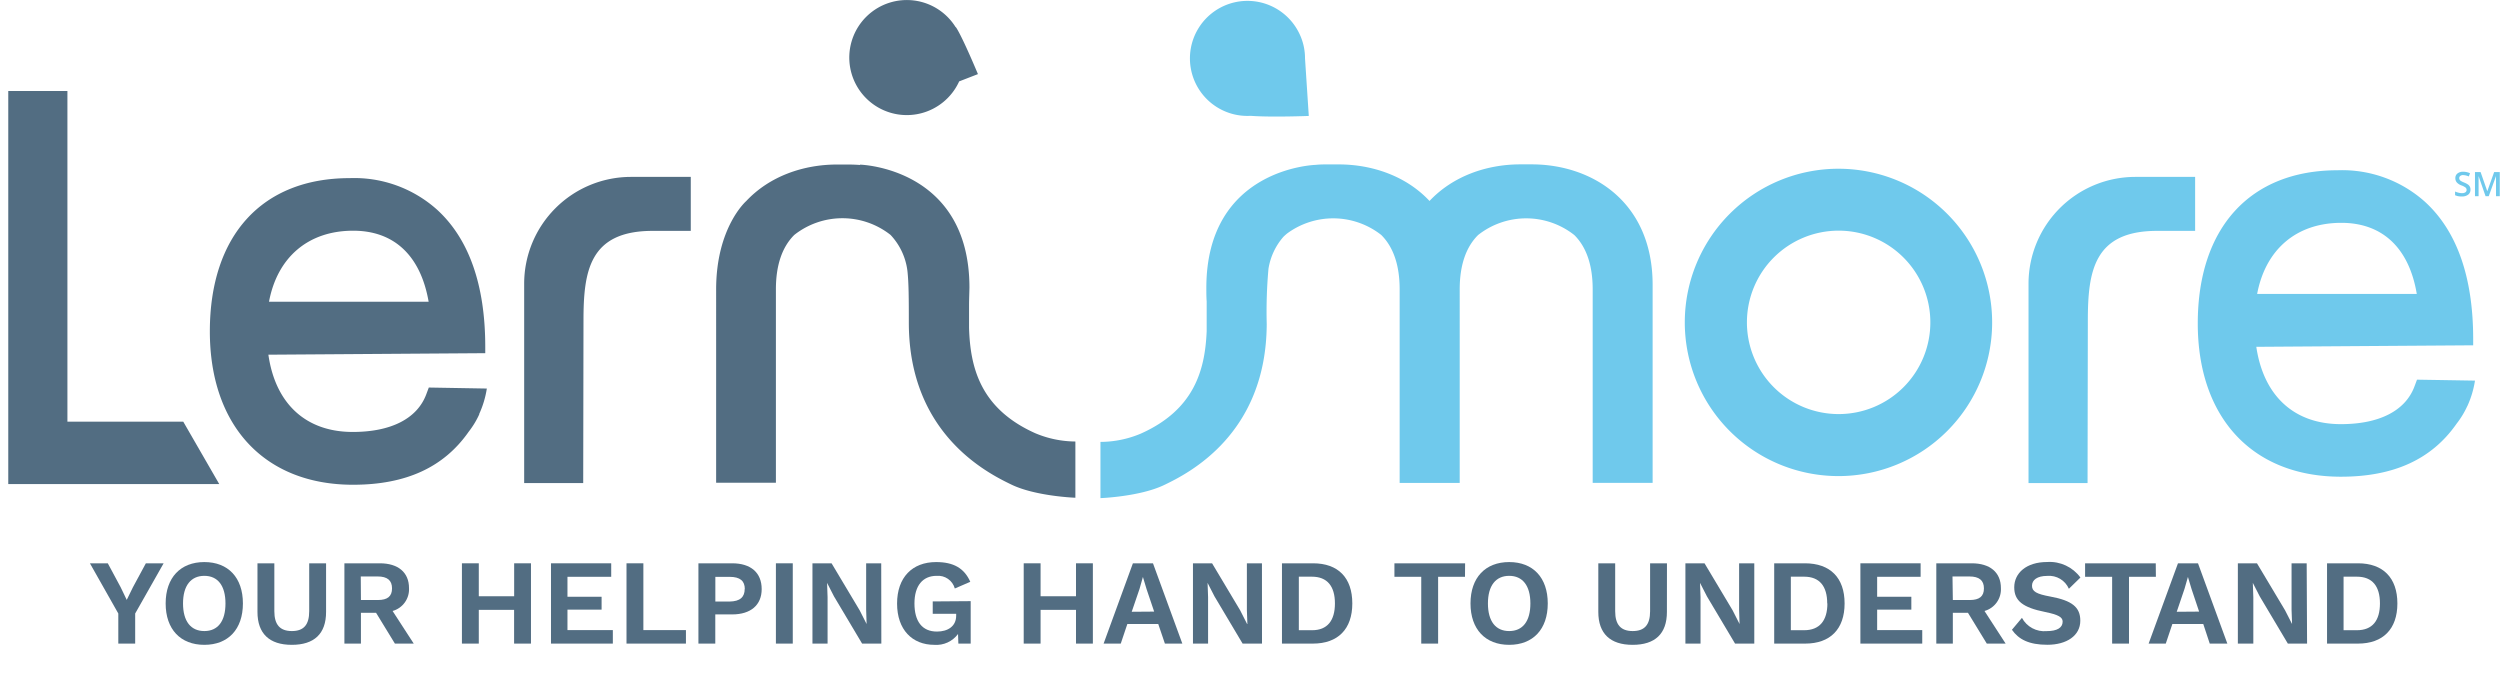
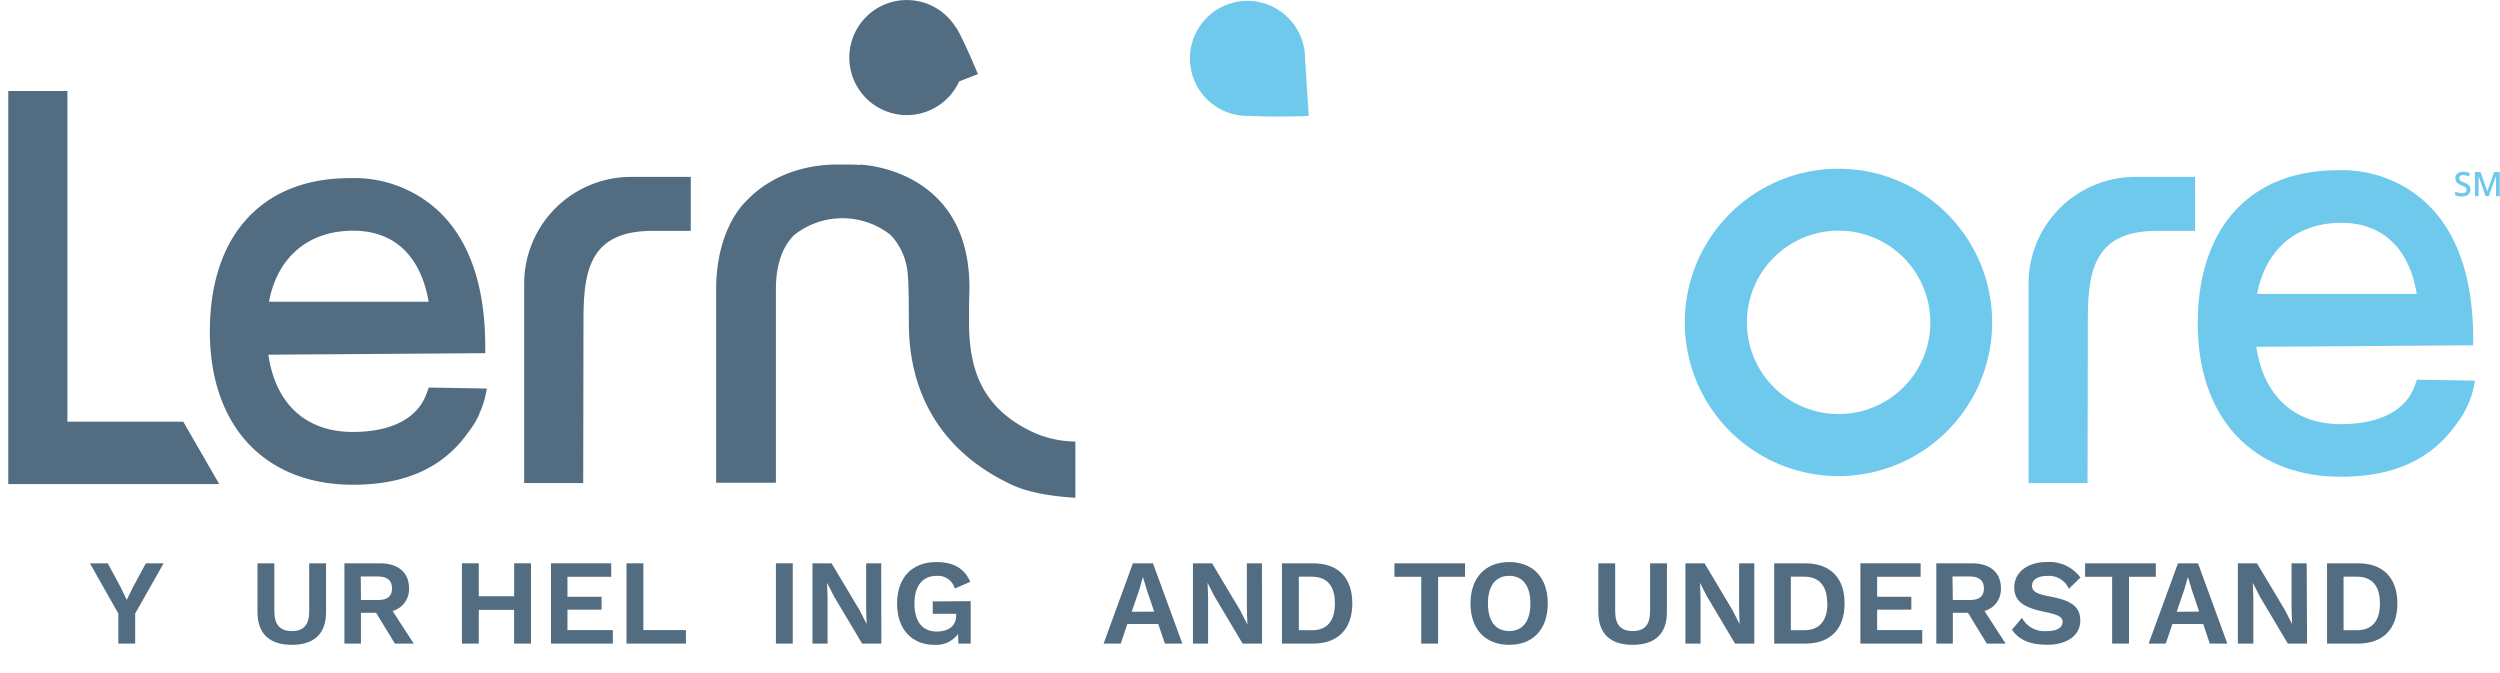
<svg xmlns="http://www.w3.org/2000/svg" id="Layer_1" data-name="Layer 1" viewBox="0 0 444.61 119.68" width="444.61px" height="119.68px">
  <defs>
    <style>.cls-1{fill:#526d82;}.cls-2{fill:#6fc9ec;}</style>
  </defs>
  <path class="cls-1" d="M183.93,21.66s-2.63-6.32-3.84-8.23a.59.59,0,0,0-.15-.16,10.23,10.23,0,1,0,.58,9.84l.06-.15Z" transform="translate(-10.01 -8.48)" />
  <path class="cls-2" d="M242.77,29.1l-.67-10.21a10.09,10.09,0,0,0-1-4.42,10.23,10.23,0,1,0-8.66,14.61C236.1,29.36,242.77,29.1,242.77,29.1Z" transform="translate(-10.01 -8.48)" />
  <path class="cls-1" d="M49,94.57H11.48V24.66H22V83.47h20.6Z" transform="translate(-10.01 -8.48)" />
  <path class="cls-1" d="M95.23,82.11h0a17.06,17.06,0,0,0,1.36-4.53L86.27,77.4v0l-.46,1.23c-1.62,4.3-6.26,6.67-13.07,6.67-8.32,0-13.75-5-15-13.74l38.57-.27V70.16c0-11-2.9-19.19-8.54-24.36a22.06,22.06,0,0,0-15.58-5.64c-15.57,0-24.86,10.19-24.86,27.26,0,16.82,9.76,27.27,25.46,27.27,9.41,0,16.16-3.1,20.58-9.44a15.28,15.28,0,0,0,1.88-3.1ZM72.82,49.51c7.32,0,12,4.47,13.42,12.63H57.85C59.34,54.2,64.86,49.51,72.82,49.51Z" transform="translate(-10.01 -8.48)" />
  <path class="cls-2" d="M337,38.49A27.33,27.33,0,1,0,364.3,65.82,27.33,27.33,0,0,0,337,38.49Zm0,43.63a16.31,16.31,0,1,1,16.31-16.3A16.3,16.3,0,0,1,337,82.12Z" transform="translate(-10.01 -8.48)" />
  <path class="cls-2" d="M448.81,80.71h0a17.07,17.07,0,0,0,1.36-4.54L439.86,76v0l-.46,1.23c-1.62,4.31-6.26,6.68-13.07,6.68-8.32,0-13.75-5-15.05-13.75l38.57-.27V68.76c0-11-2.9-19.19-8.53-24.35a22.07,22.07,0,0,0-15.59-5.65C410.16,38.76,400.87,49,400.87,66c0,16.81,9.76,27.26,25.46,27.26,9.41,0,16.16-3.1,20.58-9.44a15.5,15.5,0,0,0,1.88-3.09ZM426.4,48.11c7.32,0,12.05,4.48,13.42,12.64H411.43C412.93,52.81,418.44,48.11,426.4,48.11Z" transform="translate(-10.01 -8.48)" />
  <path class="cls-1" d="M194.09,85.51c-9.69-4.36-11.52-11.59-11.74-18.69v-4c0-1.08.05-2.15.07-3.18,0-21.38-19.46-21.88-19.46-21.88v.06c-.7-.05-1.4-.08-2.09-.08h-2c-6,0-12,2.08-16.15,6.5,0,0-5.35,4.66-5.35,15.72V94.33H148V59.92c0-4.26,1.1-7.51,3.27-9.66a13.82,13.82,0,0,1,17.12,0,11.34,11.34,0,0,1,3,6.4c.24,2.15.25,5.05.25,9.39.09,19.61,13.94,26.54,18.26,28.62S201.26,97,201.26,97V87A18.63,18.63,0,0,1,194.09,85.51Z" transform="translate(-10.01 -8.48)" />
-   <path class="cls-2" d="M282.41,37.71h-2c-6,0-12,2.08-16.17,6.51-4.13-4.42-10.16-6.5-16.15-6.5h-2c-.69,0-1.38,0-2.07.08h0s-19.47.49-19.47,21.88c0,.79,0,1.61.06,2.43v5.26c-.29,7-2.25,14-11.72,18.23a18.63,18.63,0,0,1-7.17,1.47v10s7-.26,11.32-2.33,18.17-9,18.25-28.63a84.77,84.77,0,0,1,.31-9.82,11.34,11.34,0,0,1,2.67-5.71c.21-.2.42-.39.64-.57a13.82,13.82,0,0,1,16.75.26c2.17,2.16,3.27,5.41,3.27,9.67V94.37h10.68V59.94c0-4.26,1.1-7.51,3.27-9.66a13.81,13.81,0,0,1,17.11,0c2.17,2.15,3.27,5.4,3.27,9.66V94.36h10.66V59.08C303.89,44.32,293.1,37.71,282.41,37.71Z" transform="translate(-10.01 -8.48)" />
  <path class="cls-1" d="M113.78,65.54c0-8.78,1-16,12.29-16h6.79V39.94H122.23a19,19,0,0,0-19,19V94.17c0,.08,0,.15,0,.22h10.5Z" transform="translate(-10.01 -8.48)" />
  <path class="cls-2" d="M381.32,65.54c0-8.78,1.05-16,12.3-16h6.78V39.94H389.77a19,19,0,0,0-19,19V94.17c0,.08,0,.15,0,.22h10.5Z" transform="translate(-10.01 -8.48)" />
  <path class="cls-1" d="M 24.04 109.11 L 24.04 114.46 L 21.04 114.46 L 21.04 109.11 L 15.99 100.18 L 19.17 100.18 L 21.46 104.44 L 22.54 106.69 L 23.64 104.44 L 25.94 100.18 L 29.1 100.18 L 24.04 109.11 Z" />
-   <path class="cls-1" d="M 43.2 107.32 C 43.2 111.91 40.58 114.68 36.34 114.68 C 32.1 114.68 29.46 111.91 29.46 107.32 C 29.46 102.73 32.1 99.96 36.34 99.96 C 40.58 99.96 43.2 102.73 43.2 107.32 Z M 32.55 107.32 C 32.55 110.5 33.94 112.23 36.34 112.23 C 38.74 112.23 40.1 110.5 40.1 107.32 C 40.1 104.14 38.72 102.41 36.34 102.41 C 33.96 102.41 32.55 104.14 32.55 107.32 Z" />
  <path class="cls-1" d="M 57.99 108.83 C 57.99 112.73 55.87 114.68 51.89 114.68 C 47.91 114.68 45.79 112.68 45.79 108.83 L 45.79 100.18 L 48.79 100.18 L 48.79 108.7 C 48.79 111.1 49.79 112.23 51.91 112.23 C 54.03 112.23 54.99 111.1 54.99 108.7 L 54.99 100.18 L 57.99 100.18 L 57.99 108.83 Z" />
  <path class="cls-1" d="M 66.88 108.98 L 64.19 108.98 L 64.19 114.46 L 61.25 114.46 L 61.25 100.18 L 67.55 100.18 C 70.79 100.18 72.74 101.78 72.74 104.59 C 72.842 106.464 71.627 108.156 69.82 108.66 L 73.58 114.46 L 70.23 114.46 L 66.88 108.98 Z M 64.19 106.71 L 67.19 106.71 C 68.92 106.71 69.72 106.06 69.72 104.64 C 69.72 103.22 68.89 102.52 67.16 102.52 L 64.16 102.52 L 64.19 106.71 Z" />
  <path class="cls-1" d="M 94.43 100.18 L 94.43 114.46 L 91.43 114.46 L 91.43 108.46 L 85.15 108.46 L 85.15 114.46 L 82.15 114.46 L 82.15 100.18 L 85.15 100.18 L 85.15 106.04 L 91.44 106.04 L 91.44 100.18 L 94.43 100.18 Z" />
  <path class="cls-1" d="M 108.99 112.06 L 108.99 114.46 L 97.99 114.46 L 97.99 100.18 L 108.7 100.18 L 108.7 102.58 L 100.92 102.58 L 100.92 106.13 L 106.99 106.13 L 106.99 108.42 L 100.92 108.42 L 100.92 112.06 L 108.99 112.06 Z" />
  <path class="cls-1" d="M 121.99 112.06 L 121.99 114.46 L 111.42 114.46 L 111.42 100.18 L 114.42 100.18 L 114.42 112.06 L 121.99 112.06 Z" />
-   <path class="cls-1" d="M 135.46 104.77 C 135.46 107.6 133.52 109.27 130.21 109.27 L 127.21 109.27 L 127.21 114.46 L 124.21 114.46 L 124.21 100.18 L 130.21 100.18 C 133.52 100.18 135.46 101.84 135.46 104.77 Z M 132.46 104.77 C 132.46 103.32 131.63 102.59 129.77 102.59 L 127.22 102.59 L 127.22 106.98 L 129.77 106.98 C 131.61 106.95 132.44 106.19 132.44 104.74 L 132.46 104.77 Z" />
  <path class="cls-1" d="M 140.99 114.46 L 137.99 114.46 L 137.99 100.18 L 140.99 100.18 L 140.99 114.46 Z" />
  <path class="cls-1" d="M 156.74 114.46 L 153.32 114.46 L 148.32 106.06 L 147.09 103.66 L 147.18 106.19 L 147.18 114.46 L 144.49 114.46 L 144.49 100.18 L 147.89 100.18 L 152.89 108.55 L 154.12 110.98 L 154.04 108.44 L 154.04 100.18 L 156.72 100.18 L 156.74 114.46 Z" />
  <path class="cls-1" d="M 172.63 106.91 L 172.63 114.46 L 170.44 114.46 L 170.38 112.75 C 169.401 114.079 167.806 114.808 166.16 114.68 C 162.24 114.68 159.54 111.99 159.54 107.34 C 159.54 102.69 162.24 99.96 166.48 99.96 C 169.58 99.96 171.48 101.04 172.56 103.47 L 169.81 104.66 C 169.411 103.229 168.051 102.283 166.57 102.41 C 164.12 102.41 162.63 104.14 162.63 107.32 C 162.63 110.5 163.99 112.32 166.63 112.32 C 168.56 112.32 170.05 111.39 170.05 109.49 L 170.05 109.16 L 165.88 109.16 L 165.88 106.96 L 172.63 106.91 Z" />
-   <path class="cls-1" d="M 194.36 100.18 L 194.36 114.46 L 191.36 114.46 L 191.36 108.46 L 185.06 108.46 L 185.06 114.46 L 182.06 114.46 L 182.06 100.18 L 185.06 100.18 L 185.06 106.04 L 191.36 106.04 L 191.36 100.18 L 194.36 100.18 Z" />
  <path class="cls-1" d="M 205.99 110.98 L 200.49 110.98 L 199.32 114.46 L 196.27 114.46 L 201.48 100.18 L 205.05 100.18 L 210.27 114.46 L 207.17 114.46 L 205.99 110.98 Z M 205.26 108.77 L 203.91 104.77 L 203.26 102.61 L 202.66 104.73 L 201.27 108.8 L 205.26 108.77 Z" />
  <path class="cls-1" d="M 224.44 114.46 L 220.99 114.46 L 215.99 106.06 L 214.76 103.66 L 214.85 106.19 L 214.85 114.46 L 212.16 114.46 L 212.16 100.18 L 215.56 100.18 L 220.56 108.55 L 221.79 110.98 L 221.84 110.98 L 221.75 108.44 L 221.75 100.18 L 224.43 100.18 L 224.44 114.46 Z" />
  <path class="cls-1" d="M 240.5 107.32 C 240.5 111.88 237.95 114.46 233.5 114.46 L 227.99 114.46 L 227.99 100.18 L 233.51 100.18 C 237.99 100.18 240.5 102.75 240.5 107.32 Z M 237.41 107.32 C 237.41 104.25 236.04 102.56 233.32 102.56 L 230.99 102.56 L 230.99 112.08 L 233.37 112.08 C 236.04 112.08 237.41 110.39 237.41 107.32 Z" />
  <path class="cls-1" d="M 260.54 102.58 L 255.76 102.58 L 255.76 114.46 L 252.76 114.46 L 252.76 102.58 L 247.99 102.58 L 247.99 100.18 L 260.56 100.18 L 260.54 102.58 Z" />
  <path class="cls-1" d="M 275.26 107.32 C 275.26 111.91 272.64 114.68 268.4 114.68 C 264.16 114.68 261.52 111.91 261.52 107.32 C 261.52 102.73 264.16 99.96 268.4 99.96 C 272.64 99.96 275.26 102.73 275.26 107.32 Z M 264.62 107.32 C 264.62 110.5 266 112.23 268.4 112.23 C 270.8 112.23 272.17 110.5 272.17 107.32 C 272.17 104.14 270.78 102.41 268.4 102.41 C 266.02 102.41 264.62 104.14 264.62 107.32 Z" />
  <path class="cls-1" d="M 296.45 108.83 C 296.45 112.73 294.33 114.68 290.35 114.68 C 286.37 114.68 284.25 112.68 284.25 108.83 L 284.25 100.18 L 287.25 100.18 L 287.25 108.7 C 287.25 111.1 288.25 112.23 290.37 112.23 C 292.49 112.23 293.46 111.1 293.46 108.7 L 293.46 100.18 L 296.46 100.18 L 296.45 108.83 Z" />
  <path class="cls-1" d="M 311.99 114.46 L 308.57 114.46 L 303.57 106.06 L 302.34 103.66 L 302.43 106.19 L 302.43 114.46 L 299.74 114.46 L 299.74 100.18 L 303.14 100.18 L 308.14 108.55 L 309.37 110.98 L 309.29 108.44 L 309.29 100.18 L 311.99 100.18 L 311.99 114.46 Z" />
  <path class="cls-1" d="M 328.05 107.32 C 328.05 111.88 325.5 114.46 321.05 114.46 L 315.53 114.46 L 315.53 100.18 L 320.99 100.18 C 325.5 100.18 328.05 102.75 328.05 107.32 Z M 324.96 107.32 C 324.96 104.25 323.59 102.56 320.87 102.56 L 318.49 102.56 L 318.49 112.08 L 320.87 112.08 C 323.59 112.08 324.99 110.39 324.99 107.32 L 324.96 107.32 Z" />
  <path class="cls-1" d="M 341.86 112.06 L 341.86 114.46 L 330.86 114.46 L 330.86 100.18 L 341.57 100.18 L 341.57 102.58 L 333.84 102.58 L 333.84 106.13 L 339.92 106.13 L 339.92 108.42 L 333.84 108.42 L 333.84 112.06 L 341.86 112.06 Z" />
  <path class="cls-1" d="M 349.99 108.98 L 347.3 108.98 L 347.3 114.46 L 344.36 114.46 L 344.36 100.18 L 350.66 100.18 C 353.9 100.18 355.85 101.78 355.85 104.59 C 355.952 106.464 354.737 108.156 352.93 108.66 L 356.69 114.46 L 353.34 114.46 L 349.99 108.98 Z M 347.3 106.71 L 350.3 106.71 C 352.03 106.71 352.83 106.06 352.83 104.64 C 352.83 103.22 351.99 102.52 350.24 102.52 L 347.24 102.52 L 347.3 106.71 Z" />
  <path class="cls-1" d="M 369.99 102.71 L 367.94 104.71 C 367.281 103.2 365.732 102.278 364.09 102.42 C 362.29 102.42 361.38 103.15 361.38 104.17 C 361.38 105.19 362.16 105.64 364.67 106.1 C 368.52 106.81 369.97 108 369.97 110.38 C 369.97 113.06 367.53 114.67 364.11 114.67 C 360.86 114.67 359.02 113.73 357.81 112 L 359.59 109.88 C 360.449 111.484 362.188 112.415 364 112.24 C 365.84 112.24 366.83 111.64 366.83 110.55 C 366.83 109.77 366.08 109.32 363.72 108.84 C 359.72 108.04 358.22 106.84 358.22 104.45 C 358.22 101.92 360.37 99.95 364.07 99.95 C 366.386 99.794 368.62 100.836 369.99 102.71 Z" />
  <path class="cls-1" d="M 383.41 102.58 L 378.63 102.58 L 378.63 114.46 L 375.63 114.46 L 375.63 102.58 L 370.82 102.58 L 370.82 100.18 L 383.39 100.18 L 383.41 102.58 Z" />
  <path class="cls-1" d="M 391.84 110.98 L 386.34 110.98 L 385.17 114.46 L 382.12 114.46 L 387.34 100.18 L 390.9 100.18 L 396.12 114.46 L 392.99 114.46 L 391.84 110.98 Z M 391.1 108.77 L 389.76 104.77 L 389.11 102.61 L 388.5 104.73 L 387.12 108.8 L 391.1 108.77 Z" />
  <path class="cls-1" d="M 410.3 114.46 L 406.88 114.46 L 401.88 106.06 L 400.65 103.66 L 400.74 106.19 L 400.74 114.46 L 397.99 114.46 L 397.99 100.18 L 401.39 100.18 L 406.39 108.55 L 407.63 110.98 L 407.54 108.44 L 407.54 100.18 L 410.23 100.18 L 410.3 114.46 Z" />
  <path class="cls-1" d="M 426.36 107.32 C 426.36 111.88 423.8 114.46 419.36 114.46 L 413.85 114.46 L 413.85 100.18 L 419.36 100.18 C 423.8 100.18 426.36 102.75 426.36 107.32 Z M 423.26 107.32 C 423.26 104.25 421.9 102.56 419.17 102.56 L 416.79 102.56 L 416.79 112.08 L 419.17 112.08 C 421.9 112.08 423.26 110.39 423.26 107.32 Z" />
  <path class="cls-2" d="M449.37,42.2a1.08,1.08,0,0,1-.41.9,1.8,1.8,0,0,1-1.14.32,2.75,2.75,0,0,1-1.19-.22v-.66a3.23,3.23,0,0,0,.62.21,2.35,2.35,0,0,0,.62.08,1,1,0,0,0,.61-.16.5.5,0,0,0,.2-.42.54.54,0,0,0-.18-.41,2.7,2.7,0,0,0-.75-.39,2,2,0,0,1-.83-.55,1.13,1.13,0,0,1-.24-.73,1,1,0,0,1,.38-.84,1.57,1.57,0,0,1,1-.31,3,3,0,0,1,1.23.27l-.22.57a2.76,2.76,0,0,0-1-.24.79.79,0,0,0-.52.15.48.48,0,0,0-.18.39.55.55,0,0,0,.08.29.61.61,0,0,0,.23.22,4,4,0,0,0,.58.28,3.52,3.52,0,0,1,.69.36,1.28,1.28,0,0,1,.32.39A1.12,1.12,0,0,1,449.37,42.2Z" transform="translate(-10.01 -8.48)" />
  <path class="cls-2" d="M452.05,43.37l-1.24-3.58h0c0,.53,0,1,0,1.49v2.09h-.64V39.08h1l1.19,3.41h0l1.22-3.41h1v4.29h-.67V41.25c0-.22,0-.49,0-.83s0-.55,0-.63h0l-1.29,3.58Z" transform="translate(-10.01 -8.48)" />
</svg>